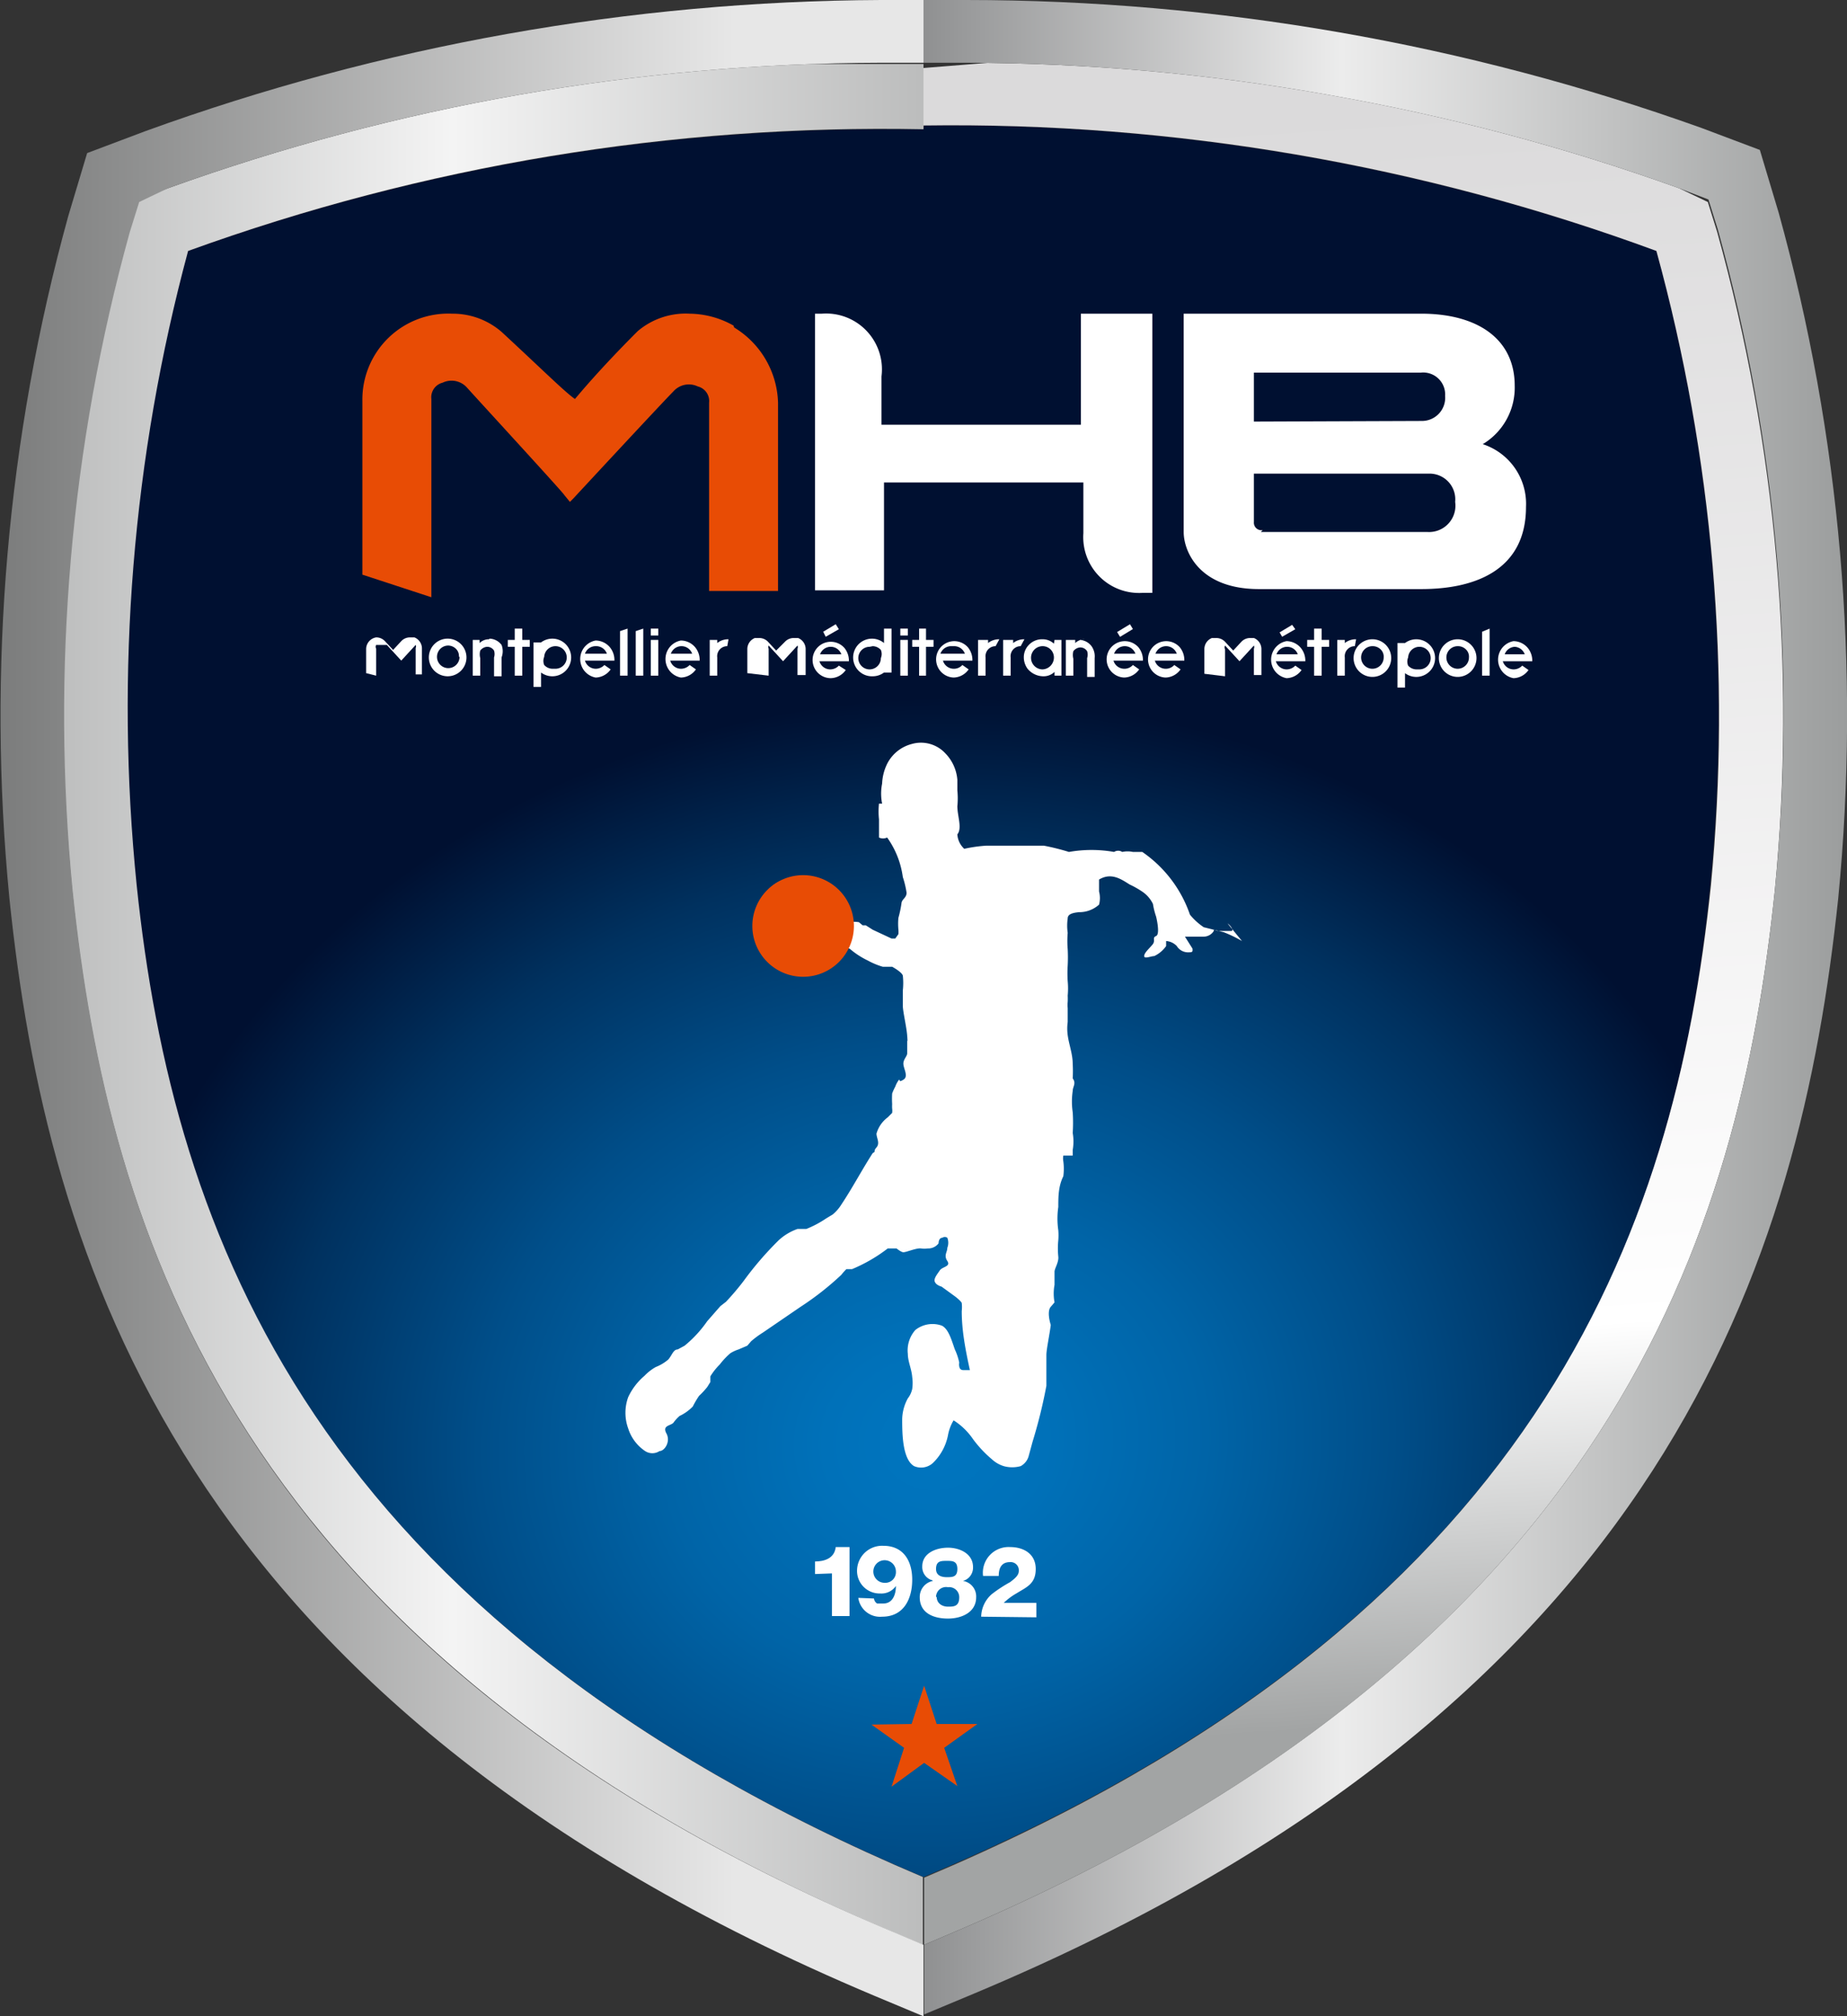
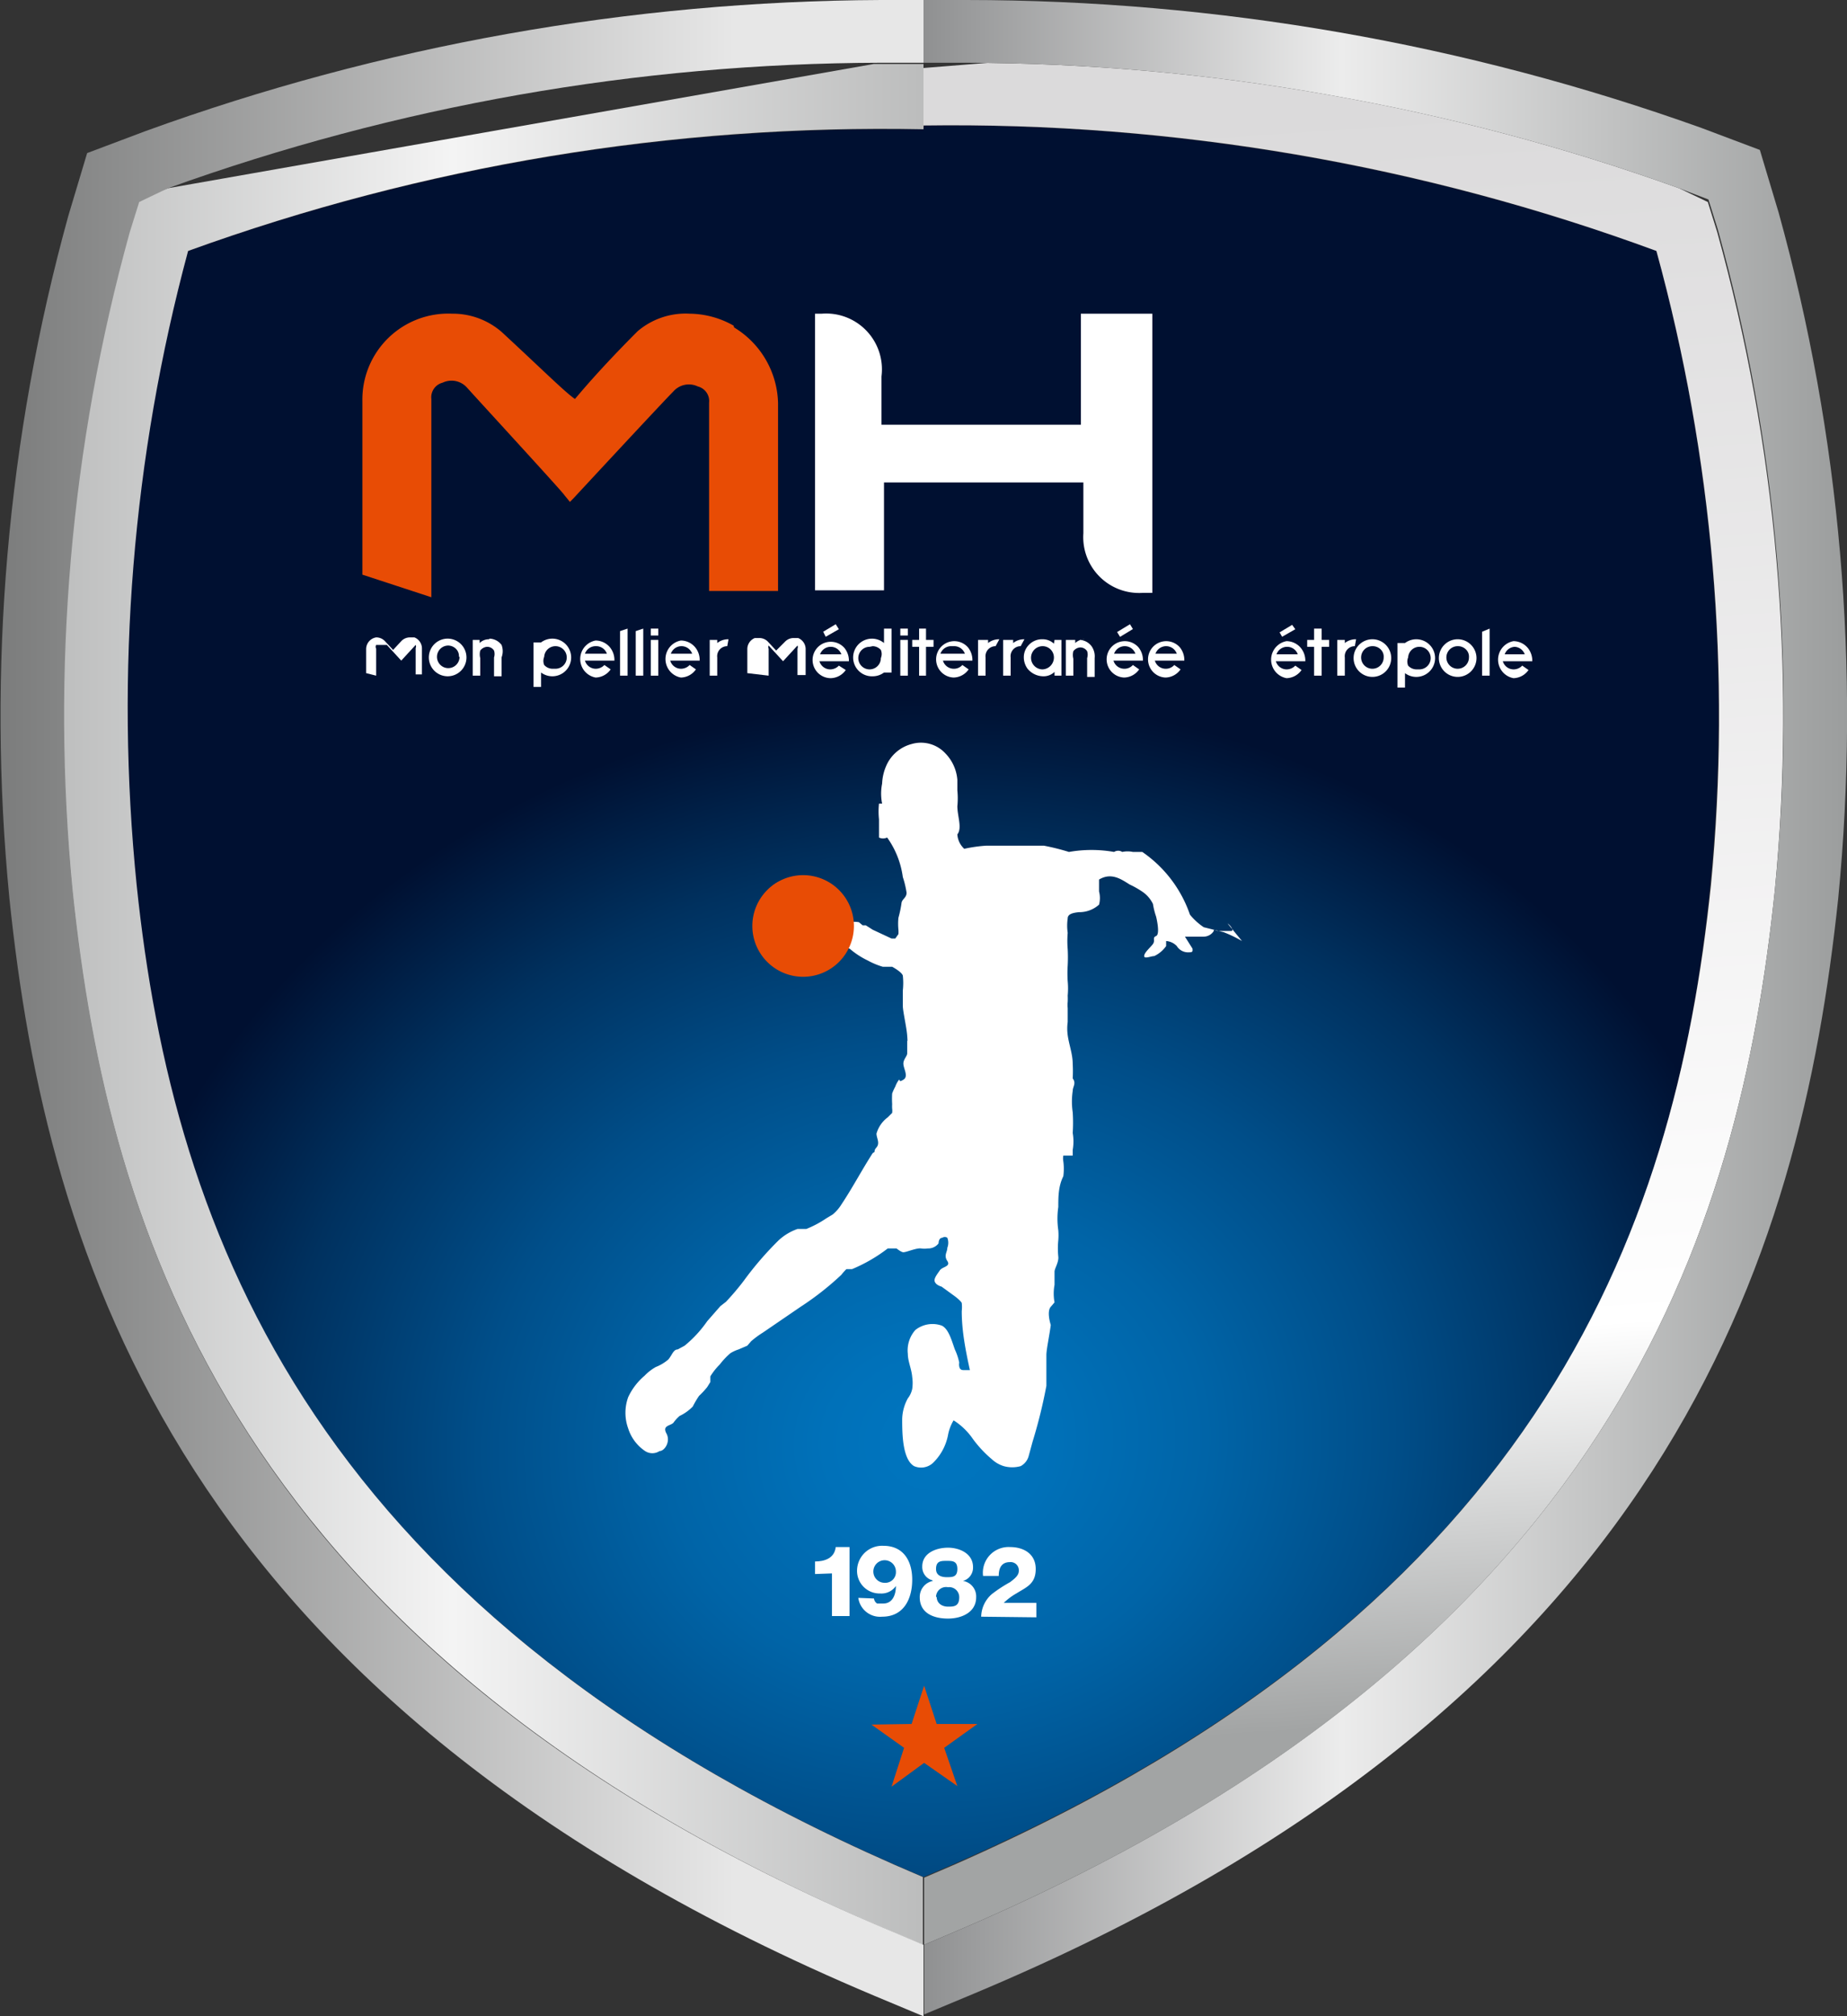
<svg xmlns="http://www.w3.org/2000/svg" id="Calque_1" data-name="Calque 1" viewBox="0 0 29.46 32.14">
  <rect x="0" y="0" width="29.46" height="32.14" fill="#333333" stroke="none" />
  <defs>
    <style>.cls-1{fill:none;}.cls-2{clip-path:url(#clip-path);}.cls-3{fill:url(#Dégradé_sans_nom);}.cls-4{fill:#fff;}.cls-5{fill:#e84c05;}.cls-6{clip-path:url(#clip-path-2);}.cls-7{fill:url(#Dégradé_sans_nom_2);}.cls-8{clip-path:url(#clip-path-3);}.cls-9{fill:url(#Dégradé_sans_nom_3);}.cls-10{clip-path:url(#clip-path-4);}.cls-11{fill:url(#Dégradé_sans_nom_4);}.cls-12{clip-path:url(#clip-path-5);}.cls-13{fill:url(#Dégradé_sans_nom_5);}</style>
    <clipPath id="clip-path">
      <path class="cls-1" d="M14.73,2.06h-.68A32.8,32.8,0,0,0,3,4a28,28,0,0,0-.87,10.11C2.76,19.67,5,25.81,14.73,29.92c9.78-4.11,12-10.25,12.55-15.82A28,28,0,0,0,26.42,4a32.79,32.79,0,0,0-11-2h-.68" />
    </clipPath>
    <radialGradient id="Dégradé_sans_nom" cx="-0.46" cy="39.08" r="1" gradientTransform="matrix(0, -11.95, 13.52, 0, -513.81, 17.53)" gradientUnits="userSpaceOnUse">
      <stop offset="0" stop-color="#0076c0" />
      <stop offset="0.13" stop-color="#0071b9" />
      <stop offset="0.32" stop-color="#0064a7" />
      <stop offset="0.54" stop-color="#004e89" />
      <stop offset="0.78" stop-color="#00315f" />
      <stop offset="1" stop-color="#001031" />
    </radialGradient>
    <clipPath id="clip-path-2">
-       <path class="cls-1" d="M2.68,3l-.47.18-.15.48a28.82,28.82,0,0,0-.91,10.52c.56,5.41,2.57,12.2,13.17,16.65l.4.17V29.92C5,25.81,2.76,19.67,2.18,14.11A28,28,0,0,1,3,4,32.49,32.49,0,0,1,14.73,2.06V1h-.68A33.79,33.79,0,0,0,2.68,3" />
+       <path class="cls-1" d="M2.68,3l-.47.18-.15.48a28.82,28.82,0,0,0-.91,10.52c.56,5.41,2.57,12.2,13.17,16.65l.4.17V29.92C5,25.81,2.76,19.67,2.18,14.11A28,28,0,0,1,3,4,32.49,32.49,0,0,1,14.73,2.06V1h-.68" />
    </clipPath>
    <linearGradient id="Dégradé_sans_nom_2" x1="-0.46" y1="39.08" x2="0.54" y2="39.08" gradientTransform="matrix(13.71, 0, 0, -13.71, 7.37, 551.87)" gradientUnits="userSpaceOnUse">
      <stop offset="0" stop-color="#bebfbf" />
      <stop offset="0.45" stop-color="#f4f4f4" />
      <stop offset="1" stop-color="#bbbcbc" />
    </linearGradient>
    <clipPath id="clip-path-3">
      <path class="cls-1" d="M14.73,1v1A32.48,32.48,0,0,1,26.42,4a28,28,0,0,1,.87,10.11c-.58,5.56-2.77,11.7-12.55,15.82V31h0l.4-.17c10.6-4.45,12.61-11.24,13.17-16.65A28.81,28.81,0,0,0,27.39,3.7l-.15-.48L26.78,3A33.77,33.77,0,0,0,15.41,1h-.68" />
    </clipPath>
    <linearGradient id="Dégradé_sans_nom_3" x1="-0.46" y1="39.06" x2="0.54" y2="39.06" gradientTransform="matrix(0, -25.91, -25.91, 0, 1033.98, 15.55)" gradientUnits="userSpaceOnUse">
      <stop offset="0" stop-color="#a2a4a4" />
      <stop offset="0.24" stop-color="#fff" />
      <stop offset="1" stop-color="#dbdadb" />
    </linearGradient>
    <clipPath id="clip-path-4">
      <path class="cls-1" d="M2.32,2.09l-.93.35-.3,1A29.92,29.92,0,0,0,.15,14.32C.74,20,2.84,27.14,13.94,31.81l.79.33V31l-.4-.17C3.73,26.41,1.73,19.63,1.16,14.21A28.82,28.82,0,0,1,2.07,3.7l.15-.48L2.68,3A33.79,33.79,0,0,1,14.05,1h.68V0h-.68A34.86,34.86,0,0,0,2.32,2.09" />
    </clipPath>
    <linearGradient id="Dégradé_sans_nom_4" x1="-0.46" y1="39.08" x2="0.54" y2="39.08" gradientTransform="matrix(14.73, 0, 0, -14.73, 6.82, 591.82)" gradientUnits="userSpaceOnUse">
      <stop offset="0" stop-color="#7b7c7c" />
      <stop offset="0.79" stop-color="#e7e7e7" />
      <stop offset="1" stop-color="#e7e7e7" />
    </linearGradient>
    <clipPath id="clip-path-5">
      <path class="cls-1" d="M14.73,0V1h.68A33.77,33.77,0,0,1,26.78,3l.47.18.15.48a28.81,28.81,0,0,1,.91,10.52c-.56,5.41-2.57,12.2-13.17,16.65l-.4.17v1.11l.79-.33C26.62,27.14,28.72,20,29.32,14.32a30,30,0,0,0-.95-10.93l-.3-1-.93-.35A34.85,34.85,0,0,0,15.41,0h-.68" />
    </clipPath>
    <linearGradient id="Dégradé_sans_nom_5" x1="-0.46" y1="39.08" x2="0.54" y2="39.08" gradientTransform="matrix(14.73, 0, 0, -14.73, 21.55, 591.79)" gradientUnits="userSpaceOnUse">
      <stop offset="0" stop-color="#8f9091" />
      <stop offset="0.04" stop-color="#98999a" />
      <stop offset="0.45" stop-color="#ececec" />
      <stop offset="0.98" stop-color="#9d9f9f" />
      <stop offset="1" stop-color="#9a9c9c" />
    </linearGradient>
  </defs>
  <title>Logo MHB</title>
  <g class="cls-2">
    <rect class="cls-3" x="0.8" y="1.29" width="27.86" height="29.39" transform="translate(-0.93 0.91) rotate(-3.41)" />
  </g>
  <path class="cls-4" d="M13,25.09v-.2c.15,0,.31-.05.33-.23h.22v1.1h-.28v-.68Z" />
  <path class="cls-4" d="M13.94,25.48a.11.11,0,0,0,.05.08l.1,0c.14,0,.2-.13.2-.28h0a.28.28,0,0,1-.25.12.36.36,0,0,1-.37-.37.4.4,0,0,1,.42-.39c.32,0,.46.24.46.54s-.13.59-.48.59a.35.35,0,0,1-.38-.3Zm.35-.43a.18.18,0,1,0-.18.18.17.17,0,0,0,.18-.18" />
  <path class="cls-4" d="M14.87,25.19h0a.22.22,0,0,1-.16-.22c0-.22.23-.3.41-.3s.4.09.4.31a.22.22,0,0,1-.16.22h0a.25.25,0,0,1,.21.26c0,.24-.23.34-.45.34s-.45-.08-.45-.34a.26.26,0,0,1,.21-.26m.06.25c0,.11.09.16.18.16s.18,0,.18-.15a.16.16,0,0,0-.18-.16.16.16,0,0,0-.19.16m0-.45c0,.1.08.13.17.13s.17,0,.17-.13-.08-.13-.17-.13-.17,0-.17.13" />
  <path class="cls-4" d="M15.65,25.77a.49.49,0,0,1,.17-.36,2.25,2.25,0,0,1,.29-.19c.08-.06.14-.11.14-.18a.13.13,0,0,0-.14-.14c-.14,0-.18.1-.18.22h-.25a.41.41,0,0,1,.43-.46c.22,0,.41.11.41.35s-.15.29-.31.39a1,1,0,0,0-.2.15h.52v.23Z" />
  <polygon class="cls-5" points="14.54 27.48 13.9 27.49 14.42 27.86 14.22 28.48 14.74 28.1 15.27 28.47 15.06 27.86 15.59 27.48 14.94 27.48 14.74 26.87 14.54 27.48" />
  <path class="cls-4" d="M19.81,15a2.06,2.06,0,0,0-.29-.14l-.32-.08a1,1,0,0,1-.22-.2,2,2,0,0,0-.76-1l-.15,0a.4.4,0,0,0-.17,0,.12.12,0,0,0-.13,0,2.08,2.08,0,0,0-.72,0,3.7,3.7,0,0,0-.4-.1l-.13,0h-.23l-.23,0h-.12l-.12,0-.09,0a2.34,2.34,0,0,0-.35.05.34.34,0,0,1-.11-.23c.08-.1,0-.29,0-.45a1.23,1.23,0,0,0,0-.25c0-.06,0-.11,0-.17a.68.68,0,0,0-.19-.42.53.53,0,0,0-.54-.15.61.61,0,0,0-.41.36.78.78,0,0,0-.06.27.81.81,0,0,0,0,.32l-.05,0a1.19,1.19,0,0,0,0,.25l0,.05c0,.07,0,.16,0,.24a.15.15,0,0,0,.13,0,1.4,1.4,0,0,1,.25.63,1.49,1.49,0,0,1,.06.25c0,.08-.07.1-.08.16a1.77,1.77,0,0,1-.05.24.94.94,0,0,0,0,.19.51.51,0,0,1,0,.07l-.05.07-.06,0-.3-.14-.11-.07h-.05s0,0-.06-.05a.4.4,0,0,0-.14,0s0,0-.06-.06,0-.08,0-.13a.83.83,0,0,0-.13-.16,1.6,1.6,0,0,0-.14-.14,1,1,0,0,0-.16-.13.44.44,0,0,0-.19-.07h-.1c-.07,0-.1,0-.13,0l0,0h-.1a.58.58,0,0,0-.4.34,1,1,0,0,0,0,.67.65.65,0,0,0,.44.38.67.67,0,0,0,.34,0,.47.47,0,0,0,.26-.18.17.17,0,0,0,.14,0s.05-.08.09-.1.09,0,.13,0a1.31,1.31,0,0,0,.29.19,1.22,1.22,0,0,0,.24.1l.09,0,.06,0s.15.08.17.14a1.07,1.07,0,0,1,0,.24c0,.08,0,.15,0,.24s.06.34.07.48,0,.06,0,.08,0,.15,0,.2-.07.1-.06.18.08.19,0,.24-.05,0-.07,0a.41.41,0,0,0-.06.11.92.92,0,0,0-.05.11,1.47,1.47,0,0,0,0,.17.59.59,0,0,0,0,.07.26.26,0,0,1,0,.07s0,0-.07.07a.49.49,0,0,0-.18.26c0,.07.06.15,0,.22s0,.06-.06.09c-.18.28-.32.55-.5.82a.64.64,0,0,1-.14.16l-.1.06a1.66,1.66,0,0,1-.32.17l-.14,0a.86.86,0,0,0-.3.18,5.26,5.26,0,0,0-.56.65,4.18,4.18,0,0,1-.28.33l-.09.07-.14.16-.07.08a1.9,1.9,0,0,1-.36.39l-.11.06c-.07,0-.09.09-.15.16a.69.69,0,0,1-.2.12.78.78,0,0,0-.18.14,1,1,0,0,0-.26.34.73.73,0,0,0,0,.5.68.68,0,0,0,.27.36.21.21,0,0,0,.23,0c.08,0,.18-.15.11-.28s.06-.12.11-.17a.61.61,0,0,1,.1-.11.72.72,0,0,0,.21-.15,1.51,1.51,0,0,1,.1-.17,1.27,1.27,0,0,0,.13-.14l.05-.08s0-.06,0-.09a1,1,0,0,1,.15-.19,1.19,1.19,0,0,1,.17-.18.59.59,0,0,1,.13-.06l.14-.06s0,0,.06-.07a1.53,1.53,0,0,1,.19-.14l.6-.41a4.61,4.61,0,0,0,.65-.51.86.86,0,0,1,.08-.09l.09,0a2.52,2.52,0,0,0,.57-.33l.08,0h.06s.06.05.1.06.21-.07.29-.06.07,0,.13,0a.21.21,0,0,0,.15-.08s0-.09.06-.09a.07.07,0,0,1,.08,0,.22.22,0,0,1,0,.16c0,.07-.06.12,0,.21s-.08.09-.12.15-.1.13-.08.18.08.07.11.08l.22.16s.09.07.1.1a.59.59,0,0,1,0,.13c0,.31.06.62.13.94,0,0-.06,0-.09,0s-.07,0-.08-.06a.16.16,0,0,1,0-.06.94.94,0,0,0-.07-.21c-.05-.14-.1-.33-.21-.38a.44.44,0,0,0-.42.07.49.49,0,0,0-.12.38c0,.12.06.24.07.37a.66.66,0,0,1,0,.19.37.37,0,0,1-.07.15.72.72,0,0,0-.09.33c0,.21,0,.64.19.75a.28.28,0,0,0,.3-.05.84.84,0,0,0,.24-.44.7.7,0,0,1,.09-.24,1.07,1.07,0,0,1,.31.3,1.86,1.86,0,0,0,.3.32.49.49,0,0,0,.19.11.5.5,0,0,0,.27,0,.26.26,0,0,0,.13-.17l.06-.22a8.07,8.07,0,0,0,.22-.89c0-.08,0-.15,0-.23s0-.17,0-.26.05-.32.07-.48c0,0,0,0,0,0s-.07-.21,0-.29,0,0,.06-.07a.76.76,0,0,1,0-.28s0-.06,0-.09,0-.07,0-.12.07-.15.06-.24a1.29,1.29,0,0,1,0-.26,1,1,0,0,0,0-.16,1.28,1.28,0,0,1,0-.37c0-.16,0-.33.08-.49a.9.9,0,0,0,0-.24.26.26,0,0,1,0-.09s.11,0,.15,0l0-.09a.78.78,0,0,0,0-.27,2.55,2.55,0,0,0,0-.33,1.16,1.16,0,0,1,0-.34c0-.07.06-.12,0-.2a2.18,2.18,0,0,0,0-.23c0-.16-.06-.31-.08-.46a.78.78,0,0,1,0-.21c0-.05,0-.09,0-.16s0,0,0-.06a.46.46,0,0,1,0-.1,1,1,0,0,0,0-.1,1.22,1.22,0,0,0,0-.23,2,2,0,0,1,0-.25,2.51,2.51,0,0,0,0-.26,1.54,1.54,0,0,1,0-.26.8.8,0,0,1,0-.23c0-.07.08-.09.18-.1a.47.47,0,0,0,.32-.12.41.41,0,0,0,0-.21v-.19c.2-.12.36,0,.49.08a1.4,1.4,0,0,1,.21.12.49.49,0,0,1,.16.19,1.19,1.19,0,0,0,.05.2h0s.07.28,0,.31,0,.07-.06.14-.13.13-.13.18.11,0,.16,0a.48.48,0,0,0,.19-.16c0-.07,0-.08,0-.08a.26.26,0,0,1,.17.08.21.21,0,0,0,.17.1c.07,0,.09,0,.08-.06l-.12-.19.11,0s.12,0,.19,0a.19.19,0,0,0,.16-.09c0-.05,0,0,.09,0s.15,0,.19,0,0-.08-.06-.12" />
  <path class="cls-5" d="M13.62,14.76a.81.81,0,1,1-.81-.81.81.81,0,0,1,.81.81" />
  <g class="cls-6">
    <rect class="cls-7" x="0.58" y="1.02" width="14.16" height="30.01" />
  </g>
  <g class="cls-8">
    <rect class="cls-9" x="13.51" y="0.49" width="16.6" height="31.08" transform="matrix(1, -0.08, 0.08, 1, -1.26, 1.87)" />
  </g>
  <g class="cls-10">
    <rect class="cls-11" x="-0.46" width="15.19" height="32.14" />
  </g>
  <g class="cls-12">
    <rect class="cls-13" x="14.73" width="15.19" height="32.14" />
  </g>
  <path class="cls-5" d="M11.7,5.19A1.45,1.45,0,0,0,11,5a1.18,1.18,0,0,0-.83.28c-.62.62-.93,1-1,1.08C9,6.24,8.66,5.9,8,5.29A1.19,1.19,0,0,0,7.21,5,1.37,1.37,0,0,0,5.78,6.39V9.16l1.1.36V6.36a.24.24,0,0,1,.18-.26.33.33,0,0,1,.39.08C7.62,6.37,9,7.87,9,7.89L9.09,8l.06-.06s1.41-1.52,1.59-1.7a.33.33,0,0,1,.39-.08.24.24,0,0,1,.18.26v3h1.1v-3a1.45,1.45,0,0,0-.7-1.2" />
  <path class="cls-4" d="M17.24,5V6.77H14.06V6A.89.89,0,0,0,13.11,5H13V9.41h1.1V7.69h3.18V8.5a.89.89,0,0,0,.95.95h.15V5Z" />
-   <path class="cls-4" d="M18.88,5.93h0V5h3.79c.88,0,1.49.39,1.49,1.15a1.05,1.05,0,0,1-.51.93h0a1,1,0,0,1,.69,1c0,1-.8,1.31-1.67,1.31H20.08c-.95,0-1.2-.6-1.2-.91Zm3.8.78a.37.37,0,0,0,.37-.4.35.35,0,0,0-.39-.37H20v.78ZM20.11,8.48h2.66A.42.42,0,0,0,23.21,8a.41.41,0,0,0-.43-.45H20v.77a.12.12,0,0,0,.14.13" />
  <path class="cls-4" d="M5.84,10.73v-.39A.19.19,0,0,1,6,10.16H6a.19.19,0,0,1,.14.06l.13.14.13-.14a.19.19,0,0,1,.14-.06h.07a.19.19,0,0,1,.12.17v.42H6.63v-.42a.06.06,0,0,0,0-.05h0l0,0-.23.25-.23-.25,0,0H6a.06.06,0,0,0,0,.06v.43Z" />
  <path class="cls-4" d="M7.15,10.18a.3.3,0,1,0,.29.29.3.3,0,0,0-.29-.29m.18.29a.18.18,0,1,1-.18-.18.18.18,0,0,1,.12.05.16.16,0,0,1,.05.13" />
  <path class="cls-4" d="M7.8,10.19a.21.21,0,0,0-.15.06V10.2H7.54v.57h.12v-.28h0a.24.24,0,0,1,0-.12.15.15,0,0,1,.11-.06.13.13,0,0,1,.11.06.18.18,0,0,1,0,.11v.3h.12v-.3A.28.28,0,0,0,8,10.28a.25.25,0,0,0-.19-.1" />
-   <polygon class="cls-4" points="8.33 10.02 8.21 10.02 8.21 10.2 8.1 10.2 8.1 10.31 8.21 10.31 8.21 10.77 8.33 10.77 8.33 10.31 8.45 10.31 8.45 10.2 8.33 10.2 8.33 10.02" />
  <path class="cls-4" d="M8.81,10.18a.3.3,0,0,0-.18.06v0H8.51v.71l.12,0v-.23a.3.3,0,0,0,.18.06.3.3,0,0,0,0-.6m0,.48a.18.18,0,0,1-.13-.06.17.17,0,0,1,0-.13.18.18,0,1,1,.18.19" />
  <polygon class="cls-4" points="9.89 10.77 10.01 10.77 10.01 10.02 9.89 10.06 9.89 10.77" />
  <polygon class="cls-4" points="10.14 10.77 10.26 10.77 10.26 10.02 10.14 10.06 10.14 10.77" />
  <rect class="cls-4" x="10.38" y="10.02" width="0.12" height="0.11" />
  <rect class="cls-4" x="10.38" y="10.2" width="0.12" height="0.57" />
  <path class="cls-4" d="M11.62,10.19h0a.28.28,0,0,0-.18.06V10.2h-.12v.57h.12v-.29a.16.16,0,0,1,.16-.18Z" />
  <path class="cls-4" d="M11,10.6a.19.19,0,0,1-.14.06.18.18,0,0,1-.17-.13h.47v0a.32.32,0,0,0-.07-.21.3.3,0,0,0-.23-.11.3.3,0,0,0,0,.59.3.3,0,0,0,.24-.13Zm-.13-.3a.18.18,0,0,1,.17.12h-.34a.18.18,0,0,1,.17-.12" />
  <path class="cls-4" d="M9.64,10.6a.19.19,0,0,1-.14.06.18.18,0,0,1-.17-.13H9.8v0a.32.32,0,0,0-.07-.21.3.3,0,0,0-.23-.11.3.3,0,0,0,0,.59.3.3,0,0,0,.24-.13Zm-.13-.3a.18.18,0,0,1,.17.12H9.33a.18.18,0,0,1,.17-.12" />
-   <path class="cls-4" d="M19.21,10.74v-.39a.19.19,0,0,1,.12-.18h.07a.19.19,0,0,1,.14.06l.13.14.13-.14a.19.19,0,0,1,.14-.06H20a.19.19,0,0,1,.12.17v.42H20v-.42a.06.06,0,0,0,0-.05h0l0,0-.23.25-.23-.25,0,0h0a.06.06,0,0,0,0,.06v.43Z" />
  <polygon class="cls-4" points="23.64 10.77 23.76 10.77 23.76 10.02 23.64 10.07 23.64 10.77" />
  <path class="cls-4" d="M21.63,10.19h0a.28.28,0,0,0-.18.06V10.2h-.12v.57h.12v-.29a.16.16,0,0,1,.16-.18Z" />
  <polygon class="cls-4" points="21.08 10.02 20.96 10.02 20.96 10.2 20.85 10.2 20.85 10.31 20.96 10.31 20.96 10.77 21.08 10.77 21.08 10.31 21.2 10.31 21.2 10.2 21.08 10.2 21.08 10.02" />
  <path class="cls-4" d="M21.9,10.19a.3.3,0,1,0,.29.29.3.3,0,0,0-.29-.29m0,.11a.18.18,0,0,1,.12.05.16.16,0,0,1,.05.13.18.18,0,1,1-.18-.18" />
  <path class="cls-4" d="M22.59,10.19a.3.3,0,0,0-.18.06v0h-.12v.71l.12,0v-.23a.3.3,0,0,0,.18.06.3.3,0,0,0,0-.6m0,.48a.18.18,0,0,1-.13-.06.17.17,0,0,1,0-.13.18.18,0,1,1,.18.19" />
  <path class="cls-4" d="M23.26,10.19a.3.3,0,1,0,.29.29.3.3,0,0,0-.29-.29m0,.11a.18.18,0,0,1,.12.05.16.16,0,0,1,.05.13.18.18,0,1,1-.18-.18" />
  <polygon class="cls-4" points="20.66 10.03 20.61 9.96 20.41 10.08 20.45 10.15 20.66 10.03" />
  <path class="cls-4" d="M20.66,10.61a.19.19,0,0,1-.14.06.18.18,0,0,1-.17-.13h.47v0a.32.32,0,0,0-.07-.21.3.3,0,0,0-.23-.11.3.3,0,0,0,0,.59.3.3,0,0,0,.24-.13Zm-.13-.3a.18.18,0,0,1,.17.12h-.34a.18.18,0,0,1,.17-.12" />
  <path class="cls-4" d="M24.28,10.61a.19.19,0,0,1-.14.06.18.18,0,0,1-.17-.13h.47v0a.32.32,0,0,0-.07-.21.3.3,0,0,0-.23-.11.3.3,0,0,0,0,.59.3.3,0,0,0,.24-.13Zm-.13-.3a.18.18,0,0,1,.17.12H24a.18.18,0,0,1,.17-.12" />
  <path class="cls-4" d="M11.92,10.73v-.39a.19.19,0,0,1,.12-.17h.07a.19.19,0,0,1,.14.06l.13.14.14-.14a.19.19,0,0,1,.14-.06h.07a.19.19,0,0,1,.12.17v.42h-.13v-.42a.06.06,0,0,0,0-.05h0l0,0-.23.25-.23-.25,0,0h0a.06.06,0,0,0,0,.05v.43Z" />
  <path class="cls-4" d="M17.3,10.19a.22.22,0,0,0-.15.06V10.2H17v.57h.12V10.5h0a.24.24,0,0,1,0-.12.15.15,0,0,1,.11-.06.13.13,0,0,1,.11.06.18.18,0,0,1,0,.11v.3h.12v-.3a.28.28,0,0,0-.05-.19.25.25,0,0,0-.19-.1" />
  <rect class="cls-4" x="14.36" y="10.02" width="0.12" height="0.11" />
  <rect class="cls-4" x="14.36" y="10.2" width="0.12" height="0.57" />
  <polygon class="cls-4" points="14.77 10.02 14.66 10.02 14.66 10.2 14.55 10.2 14.55 10.31 14.66 10.31 14.66 10.77 14.77 10.77 14.77 10.31 14.89 10.31 14.89 10.2 14.77 10.2 14.77 10.02" />
  <path class="cls-4" d="M13.92,10.78a.3.3,0,0,0,.18-.06v0h.12v-.7l-.12,0v.23a.3.3,0,1,0-.18.53m0-.48a.18.18,0,0,1,.13.06.17.17,0,0,1,0,.13.18.18,0,1,1-.18-.18" />
  <polygon class="cls-4" points="13.38 10.03 13.33 9.95 13.13 10.07 13.17 10.15 13.38 10.03" />
  <path class="cls-4" d="M13.38,10.61a.19.19,0,0,1-.14.06.18.18,0,0,1-.17-.13h.47v0a.32.32,0,0,0-.07-.21.29.29,0,1,0-.22.48.3.3,0,0,0,.24-.13Zm-.13-.3a.18.18,0,0,1,.17.12h-.34a.18.18,0,0,1,.17-.12" />
  <path class="cls-4" d="M15.35,10.6a.18.18,0,0,1-.14.06.18.18,0,0,1-.17-.13h.47v0a.32.32,0,0,0-.07-.21.29.29,0,1,0-.23.48.3.3,0,0,0,.24-.13Zm-.13-.3a.18.18,0,0,1,.17.12H15a.18.18,0,0,1,.17-.12" />
  <path class="cls-4" d="M16.81,10.26a.26.26,0,0,0-.18-.07.29.29,0,0,0-.22.09.28.28,0,0,0-.08.2.31.31,0,0,0,.06.18.33.33,0,0,0,.25.12.25.25,0,0,0,.18-.07v.06h.11V10.2h-.11Zm-.18.41a.18.18,0,1,1,0-.37.18.18,0,0,1,.18.19.19.19,0,0,1-.18.18" />
  <path class="cls-4" d="M16.34,10.19h0a.28.28,0,0,0-.18.06V10.2H16v.57h.12v-.29a.16.16,0,0,1,.16-.18Z" />
  <path class="cls-4" d="M15.94,10.19h0a.28.28,0,0,0-.18.06V10.2H15.6v.57h.12v-.29a.16.16,0,0,1,.16-.18Z" />
  <rect class="cls-4" x="17.82" y="10.01" width="0.24" height="0.09" transform="translate(-2.61 10.74) rotate(-31.19)" />
  <path class="cls-4" d="M18.07,10.6a.18.18,0,0,1-.14.06.18.18,0,0,1-.17-.13h.47v0a.32.32,0,0,0-.07-.21.29.29,0,1,0-.23.48.3.3,0,0,0,.24-.13Zm-.13-.3a.18.18,0,0,1,.17.12h-.34a.18.18,0,0,1,.17-.12" />
  <path class="cls-4" d="M18.73,10.6a.18.18,0,0,1-.14.06.18.18,0,0,1-.17-.13h.47v0a.32.32,0,0,0-.07-.21.29.29,0,1,0-.23.48.3.3,0,0,0,.24-.13Zm-.13-.3a.18.18,0,0,1,.17.12h-.34a.18.18,0,0,1,.17-.12" />
</svg>